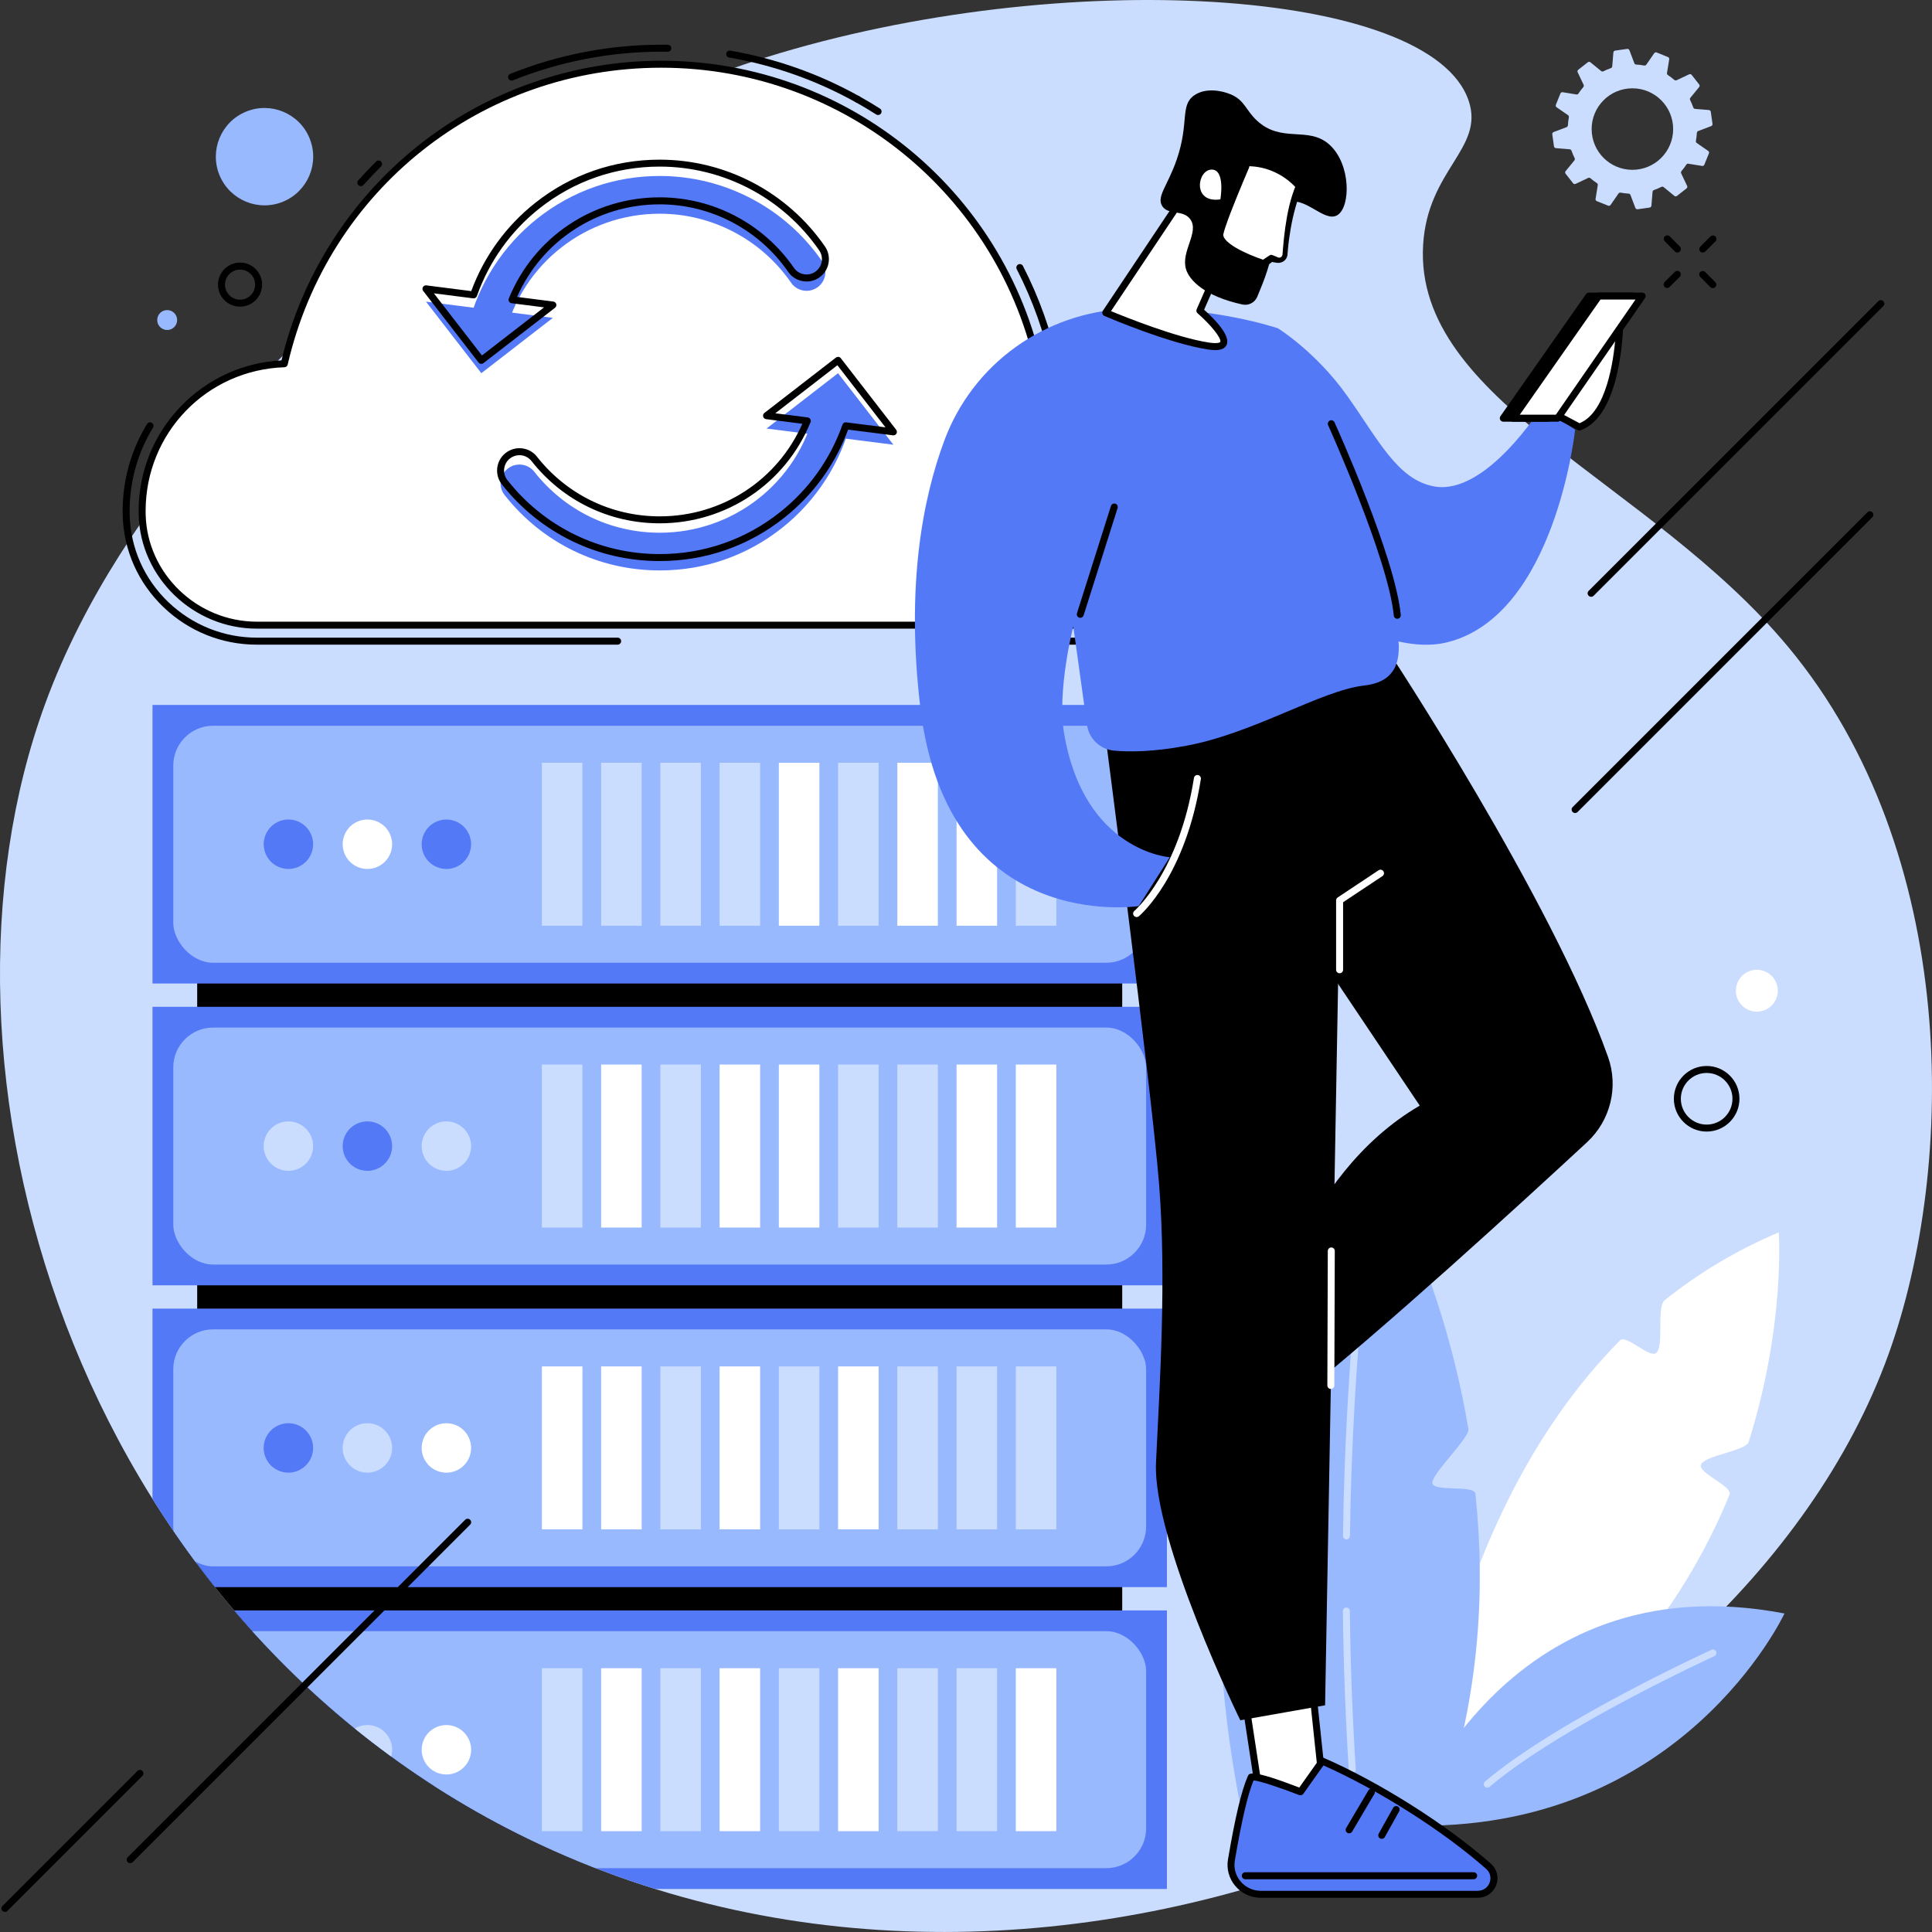
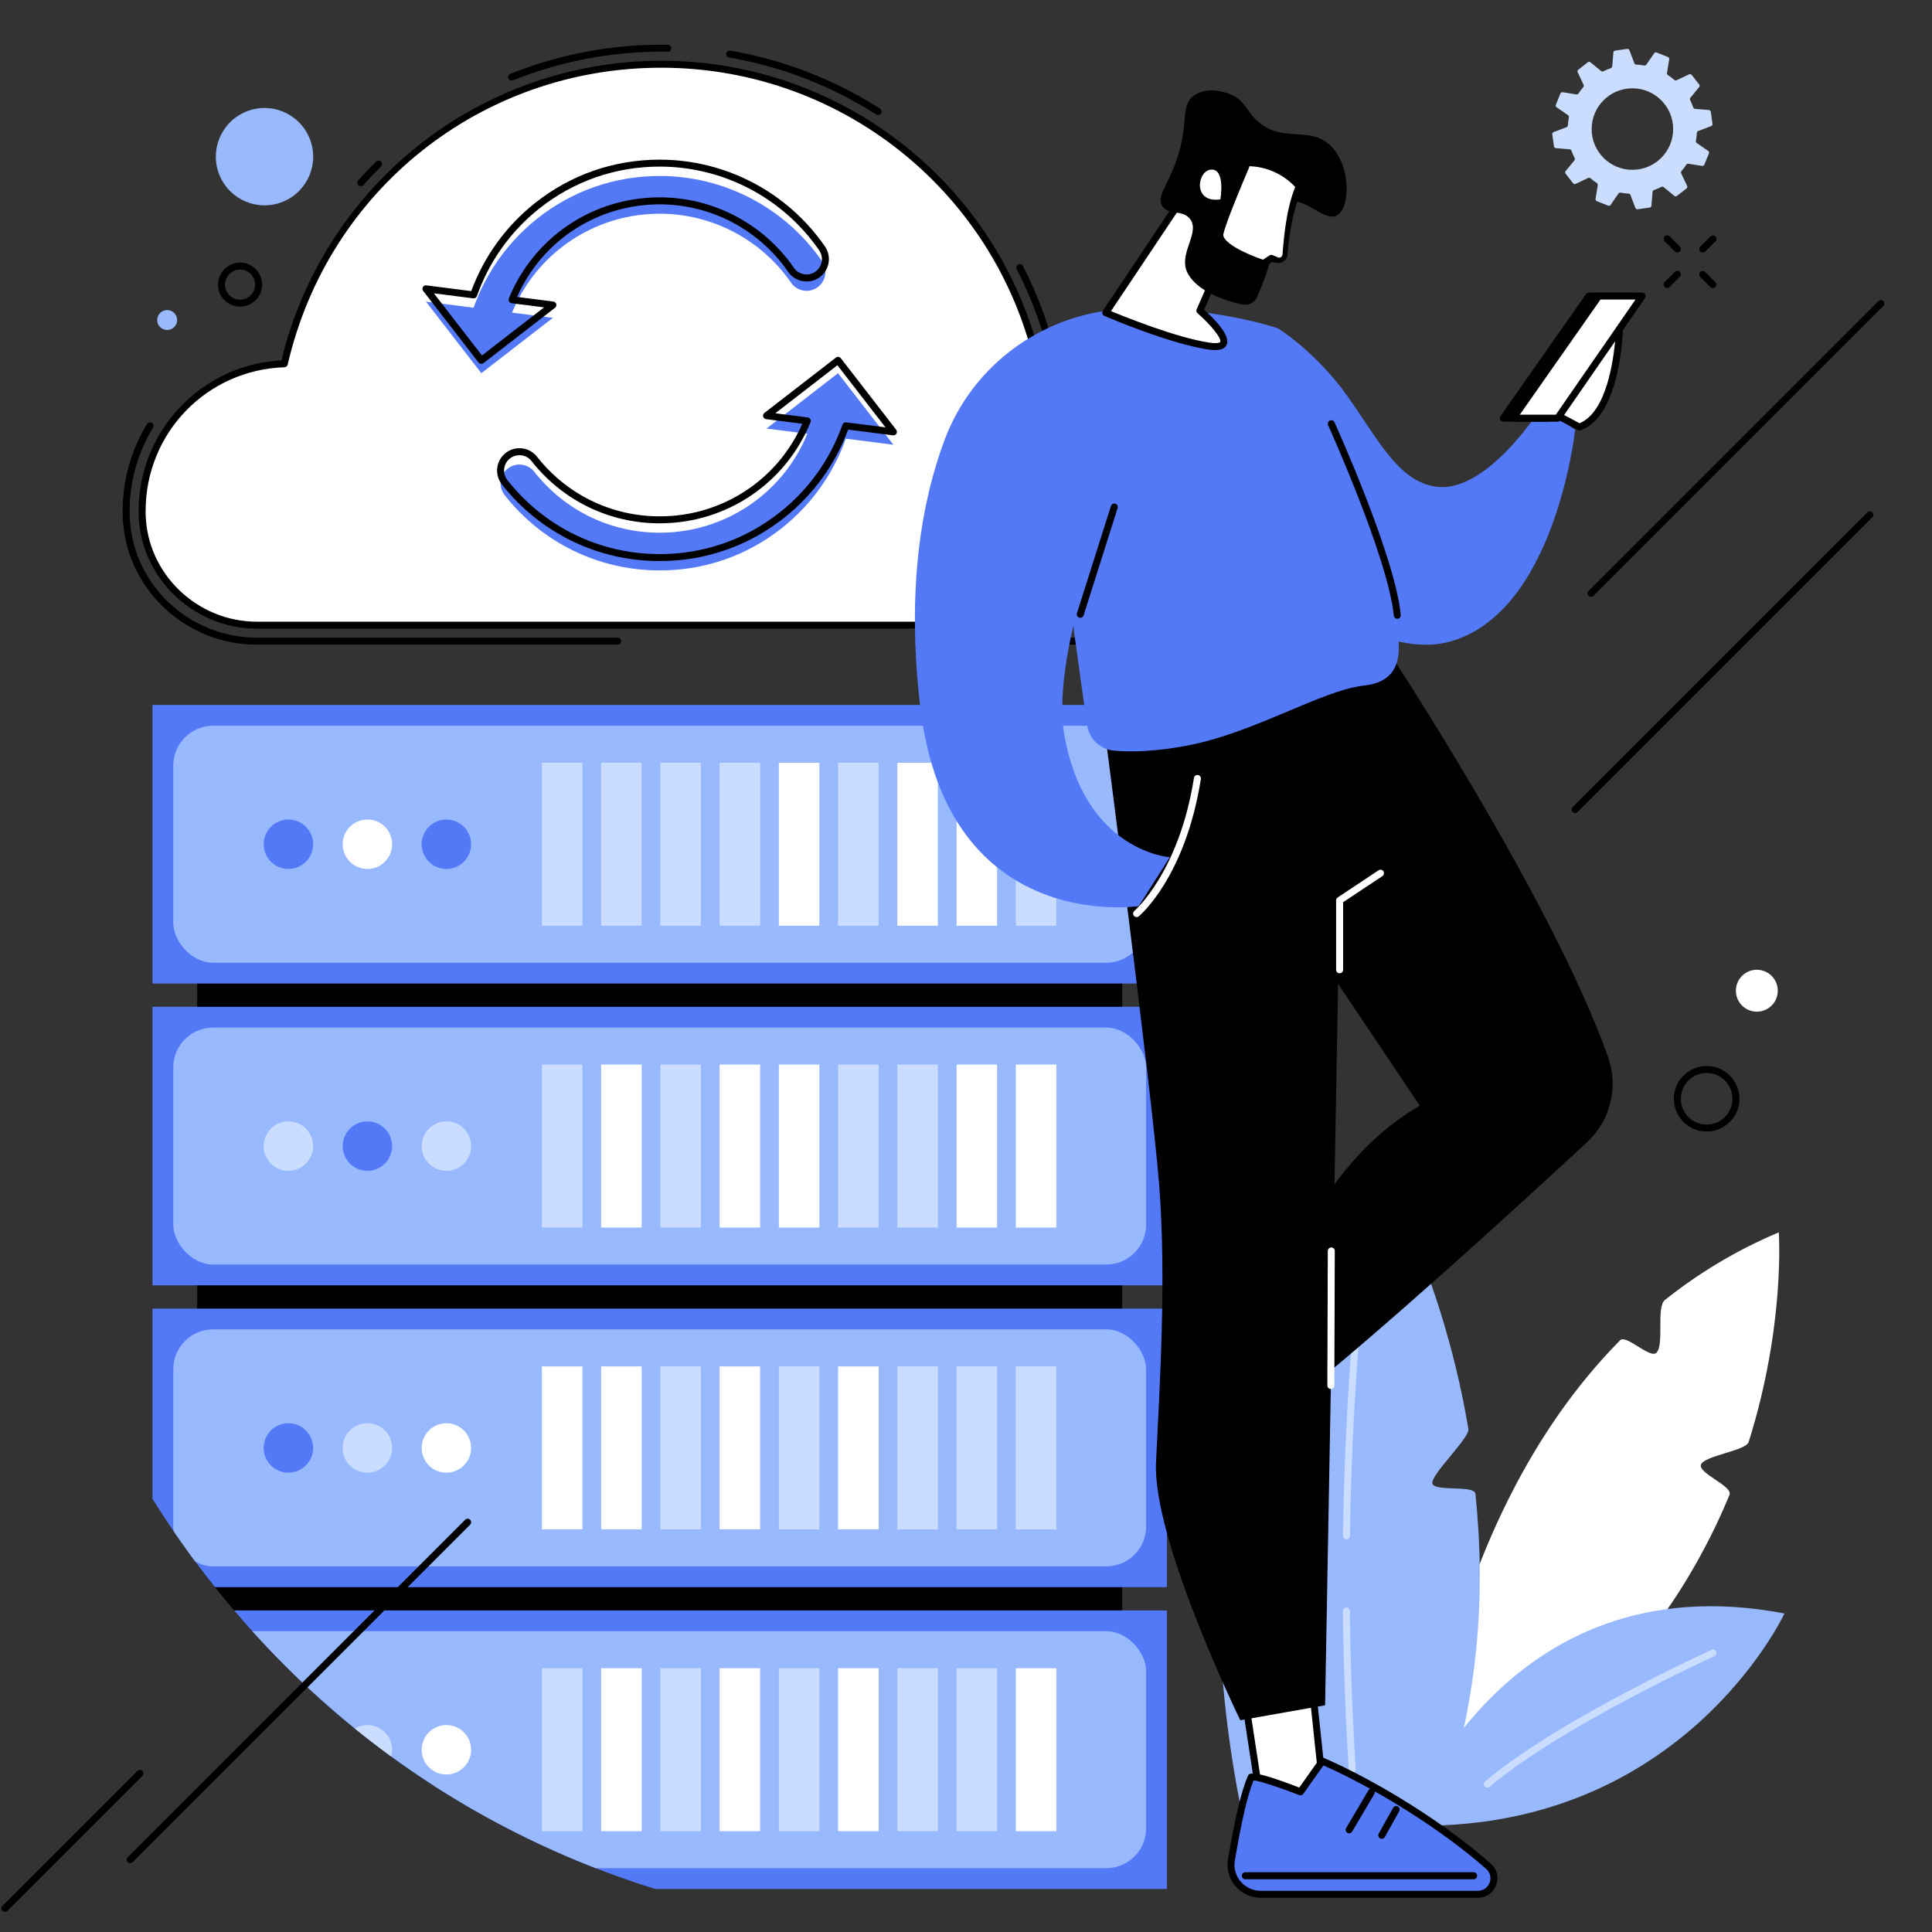
<svg xmlns="http://www.w3.org/2000/svg" id="uuid-dcd21e42-7d7e-4f2a-9062-6aba84799aea" data-name="Ebene 2" viewBox="0 0 830 830">
  <rect x="0" y="0" width="830" height="830" fill="#333333" stroke="none" />
  <defs>
    <style>      .uuid-e5f1c42b-d3d1-4381-b7e5-c81616a512be {        fill: #99b9ff;      }      .uuid-97dfbb3f-2462-460e-aa1d-0c002ff27de9 {        fill: #fff;      }      .uuid-5a1e0e1e-9739-4f7f-a6f4-a85fbba005d3 {        fill: #caddff;      }      .uuid-7e022f52-8811-42b1-973c-d7e77425132d {        fill: #5479f7;      }      .uuid-eead8be0-7ed7-4b52-add3-58f43af0c49d {        fill: none;      }      .uuid-075c54f9-0402-4d5f-b7b0-ef031d931d48 {        clip-path: url(#uuid-d1af6c30-d1b4-4f9f-a598-d142999cc26f);      }    </style>
    <clipPath id="uuid-d1af6c30-d1b4-4f9f-a598-d142999cc26f">
      <path class="uuid-eead8be0-7ed7-4b52-add3-58f43af0c49d" d="M329.13,24.62c-18.08,5.63-98.28,31.82-178.37,101.31-19.4,16.83-97.82,84.88-131.33,176.35-57.03,155.71,11.21,392.59,207.77,487.79,228.95,110.88,518.15-25.6,584.11-208.25,29.25-81.01,30.57-215.35-43.12-303.93-59.31-71.29-160.74-105.17-156.81-172.6,1.89-32.48,26.4-41.46,19.6-61.91-16.12-48.51-174.1-58.58-301.85-18.76Z" />
    </clipPath>
  </defs>
  <g id="uuid-20d4caea-0be9-4516-b929-0dab9351dd45" data-name="Illustration">
    <g id="uuid-d82977e3-fe34-47e8-8dcd-e35905ad7223" data-name="Backup server">
-       <path class="uuid-5a1e0e1e-9739-4f7f-a6f4-a85fbba005d3" d="M329.13,24.62c-18.08,5.63-98.28,31.82-178.37,101.31-19.4,16.83-97.82,84.88-131.33,176.35-57.03,155.71,11.21,392.59,207.77,487.79,228.95,110.88,518.15-25.6,584.11-208.25,29.25-81.01,30.57-215.35-43.12-303.93-59.31-71.29-160.74-105.17-156.81-172.6,1.89-32.48,26.4-41.46,19.6-61.91-16.12-48.51-174.1-58.58-301.85-18.76Z" />
+       <path class="uuid-5a1e0e1e-9739-4f7f-a6f4-a85fbba005d3" d="M329.13,24.62Z" />
      <g>
        <path class="uuid-97dfbb3f-2462-460e-aa1d-0c002ff27de9" d="M610.23,780.49s7.08-125.07,85.76-204.68c2.63-2.66,12.76,7.94,15.56,5.39,3.57-3.26-.15-19.65,3.7-22.71,14.29-11.39,30.51-21.3,48.92-29.06,0,0,2.89,39.81-12.93,90.07-1.19,3.79-19.08,5.82-20.49,9.72-1.34,3.68,13.81,9.22,12.26,12.98-20.06,48.55-58.69,102.31-132.78,138.31Z" />
        <g>
          <path class="uuid-e5f1c42b-d3d1-4381-b7e5-c81616a512be" d="M633.86,641.77c-.41-4-17.99-.71-18.52-4.59-.52-3.82,16.12-19.55,15.5-23.25-12.16-72.54-42.39-120.22-42.39-120.22-18.65,23.08-32.4,47.58-42.29,72.62-1.58,4,11.43,19.82,10.04,23.84-1.52,4.41-17.94,1.42-19.24,5.86-19.16,65.46-14.19,128.34-3.79,181.29,29.01,5.6,57.06,7.73,84.04,6.76,18.41-53.19,21.09-99.01,16.65-142.3Z" />
          <path class="uuid-5a1e0e1e-9739-4f7f-a6f4-a85fbba005d3" d="M580.94,761.65c-.79,0-1.45-.61-1.5-1.41-1.43-22.58-2.28-45.49-2.53-68.11,0-.83.66-1.51,1.48-1.52h.02c.82,0,1.49.66,1.5,1.48.25,22.56,1.1,45.43,2.53,67.95.05.83-.58,1.54-1.4,1.59-.03,0-.06,0-.1,0Z" />
          <path class="uuid-5a1e0e1e-9739-4f7f-a6f4-a85fbba005d3" d="M578.45,661.34h-.02c-.83-.01-1.49-.69-1.48-1.52.52-38.14,2.73-76.73,6.58-114.7l1.76-17.36c.08-.82.82-1.43,1.64-1.34.82.08,1.42.82,1.34,1.64l-1.76,17.36c-3.84,37.88-6.05,76.39-6.57,114.44-.01.82-.68,1.48-1.5,1.48Z" />
        </g>
        <g>
          <path class="uuid-e5f1c42b-d3d1-4381-b7e5-c81616a512be" d="M604.3,784.24s40.7-114.29,162.32-91.08c0,0-44.1,94.75-162.32,91.08Z" />
          <path class="uuid-5a1e0e1e-9739-4f7f-a6f4-a85fbba005d3" d="M638.95,767.99c-.42,0-.85-.18-1.14-.53-.54-.63-.46-1.58.17-2.11,30.83-26.22,96.63-56.28,97.29-56.58.75-.34,1.64-.01,1.99.74.34.75,0,1.64-.74,1.99-.66.3-66.08,30.19-96.59,56.14-.28.24-.63.36-.97.36Z" />
        </g>
      </g>
      <g>
        <g>
          <path d="M265.33,276.95H110.35c-15.02,0-29.27-5.72-40.11-16.11-10.92-10.46-17.15-24.48-17.53-39.48-.02-.62-.02-1.24-.02-1.86,0-13.25,3.63-26.17,10.49-37.36.43-.71,1.36-.93,2.06-.5.71.43.93,1.36.5,2.06-6.57,10.73-10.05,23.11-10.05,35.8,0,.59,0,1.19.02,1.78.36,14.2,6.26,27.48,16.61,37.39,10.28,9.85,23.79,15.27,38.04,15.27h154.98c.83,0,1.5.67,1.5,1.5s-.67,1.5-1.5,1.5Z" />
          <path d="M155.03,79.97c-.36,0-.71-.13-1-.38-.62-.55-.67-1.5-.12-2.12,2.46-2.76,5.05-5.48,7.68-8.08.59-.58,1.54-.58,2.12.01.58.59.58,1.54-.01,2.12-2.59,2.55-5.13,5.23-7.55,7.94-.3.33-.71.5-1.12.5Z" />
          <path d="M219.77,34.62c-.6,0-1.16-.36-1.39-.94-.31-.77.07-1.64.84-1.95,20.78-8.31,42.6-12.52,64.86-12.52.95,0,1.89,0,2.84.02.83.01,1.49.7,1.48,1.52-.01.83-.71,1.49-1.52,1.48-.93-.02-1.86-.02-2.79-.02-21.87,0-43.32,4.14-63.74,12.3-.18.07-.37.11-.56.11Z" />
          <path d="M368.36,44.12c-.25,0-.5-.06-.73-.19-16.96-9.45-35.27-15.92-54.41-19.22-.82-.14-1.36-.92-1.22-1.73.14-.82.92-1.36,1.73-1.22,19.48,3.36,38.11,9.94,55.36,19.56.72.4.98,1.32.58,2.04-.27.49-.79.77-1.31.77Z" />
          <path d="M377.23,49.42c-.28,0-.56-.08-.81-.24-2.87-1.83-5.83-3.6-8.8-5.26-.72-.4-.98-1.32-.58-2.04.4-.72,1.32-.98,2.04-.58,3.02,1.68,6.04,3.48,8.96,5.35.7.45.9,1.37.46,2.07-.29.45-.77.69-1.27.69Z" />
          <path d="M481.14,170.71c-.29,0-.58-.08-.84-.26-8.23-5.58-17.36-9.28-27.15-10.99-.6-.11-1.08-.57-1.21-1.17-3.11-14.78-8.21-29.14-15.14-42.66-.38-.74-.09-1.64.65-2.02.74-.38,1.64-.09,2.02.65,6.9,13.46,12.01,27.73,15.19,42.42,9.83,1.86,19.02,5.65,27.32,11.28.69.47.86,1.4.4,2.08-.29.43-.76.66-1.24.66Z" />
          <path d="M465.71,276.95h-42.66c-.83,0-1.5-.67-1.5-1.5s.67-1.5,1.5-1.5h42.66c24.88,0,45.25-20.14,45.42-44.9v-.49c0-17.48-6.47-34.24-18.22-47.17-.68-.75-1.38-1.49-2.09-2.21-.58-.59-.58-1.54.01-2.12.59-.58,1.54-.58,2.12.01.74.75,1.48,1.52,2.18,2.3,12.25,13.48,19,30.95,19,49.19v.5c-.18,26.41-21.91,47.88-48.43,47.88Z" />
          <g>
            <path class="uuid-97dfbb3f-2462-460e-aa1d-0c002ff27de9" d="M61.06,219.51c0-34.21,27.15-62.08,61.08-63.24C139.14,82.55,205.18,27.59,284.07,27.59s149.56,58.9,163.54,136.53c32.66,3.32,58.15,30.91,58.15,64.44,0,.15,0,.3,0,.45-.15,21.93-18.12,39.56-40.05,39.56H110.35c-26.5,0-48.6-20.93-49.27-47.42-.01-.55-.02-1.09-.02-1.64Z" />
            <path d="M465.71,270.07H110.35c-27.31,0-50.08-21.93-50.77-48.88-.01-.56-.02-1.12-.02-1.68,0-16.91,6.48-32.91,18.24-45.06,11.46-11.84,26.75-18.78,43.14-19.63,8.54-35.89,29.11-68.42,58.02-91.7,29.64-23.88,66.97-37.03,105.11-37.03,80.86,0,150,57.41,164.81,136.67,33.36,3.95,58.38,32.05,58.38,65.81v.46c-.16,22.63-18.79,41.05-41.55,41.05ZM284.07,29.09c-77.17,0-143.15,52.44-160.47,127.52-.15.66-.73,1.14-1.41,1.16-33.44,1.14-59.63,28.26-59.63,61.74,0,.54,0,1.07.02,1.61.65,25.34,22.08,45.96,47.77,45.96h355.35c21.11,0,38.4-17.08,38.55-38.07v-.44c0-32.6-24.42-59.66-56.8-62.95-.67-.07-1.21-.57-1.33-1.23-14.12-78.4-82.27-135.3-162.06-135.3Z" />
          </g>
        </g>
        <g>
          <g>
            <g>
              <path class="uuid-7e022f52-8811-42b1-973c-d7e77425132d" d="M283.41,245.06c-26.15,0-50.43-11.8-66.62-32.37-2.77-3.52-2.16-8.61,1.36-11.38,3.52-2.77,8.61-2.16,11.38,1.36,13.1,16.64,32.74,26.19,53.88,26.19,31.62,0,58.98-21.41,66.54-52.07,1.07-4.35,5.46-7,9.81-5.93,4.35,1.07,7,5.46,5.93,9.81-4.45,18.07-14.97,34.43-29.63,46.06-15.11,11.99-33.31,18.33-52.64,18.33Z" />
              <polygon class="uuid-7e022f52-8811-42b1-973c-d7e77425132d" points="383.81 191.06 360.03 160.33 329.3 184.11 383.81 191.06" />
            </g>
            <g>
              <path class="uuid-7e022f52-8811-42b1-973c-d7e77425132d" d="M209.01,150.04c-.64,0-1.29-.08-1.94-.24-4.35-1.07-7-5.46-5.93-9.81,4.45-18.07,14.97-34.43,29.63-46.06,15.11-11.99,33.31-18.33,52.64-18.33,27.84,0,53.92,13.69,69.76,36.63,2.54,3.68,1.62,8.73-2.06,11.27-3.68,2.54-8.73,1.62-11.27-2.06-12.82-18.56-33.91-29.63-56.43-29.63-31.62,0-58.98,21.41-66.54,52.07-.91,3.69-4.22,6.17-7.86,6.17Z" />
              <polygon class="uuid-7e022f52-8811-42b1-973c-d7e77425132d" points="183 129.59 206.78 160.33 237.51 136.55 183 129.59" />
            </g>
          </g>
          <g>
            <path d="M283.41,241.04c-26.61,0-51.33-12.01-67.8-32.94-1.59-2.02-2.29-4.53-1.99-7.08.3-2.55,1.58-4.82,3.6-6.41,2.02-1.59,4.53-2.29,7.08-1.99,2.55.3,4.82,1.58,6.41,3.6,12.81,16.28,32.02,25.61,52.71,25.61,26.73,0,50.57-15.54,61.27-39.77l-15.57-1.99c-.6-.08-1.1-.51-1.26-1.09-.16-.59.05-1.21.53-1.58l30.73-23.78c.65-.51,1.6-.39,2.1.27l23.78,30.73c.37.48.42,1.14.12,1.66-.3.53-.89.82-1.49.74l-19.27-2.46c-5.49,14.89-14.93,27.94-27.37,37.81-15.38,12.21-33.9,18.66-53.58,18.66ZM223.14,195.55c-1.47,0-2.9.49-4.07,1.41-1.39,1.09-2.26,2.66-2.47,4.41-.21,1.75.28,3.48,1.37,4.87,15.9,20.21,39.76,31.8,65.44,31.8,18.99,0,36.87-6.23,51.71-18.01,12.31-9.77,21.58-22.77,26.81-37.6.24-.67.9-1.08,1.6-.99l16.87,2.15-20.65-26.68-26.68,20.64,13.94,1.78c.46.06.87.33,1.11.73.23.4.27.89.09,1.32-10.77,26.39-36.21,43.44-64.82,43.44-21.61,0-41.68-9.75-55.06-26.76-1.09-1.39-2.66-2.26-4.41-2.47-.27-.03-.53-.05-.79-.05Z" />
            <path d="M206.78,156.31c-.45,0-.89-.2-1.19-.58l-23.78-30.73c-.37-.48-.42-1.14-.12-1.66.3-.53.89-.82,1.49-.74l19.27,2.46c5.49-14.89,14.93-27.94,27.37-37.81,15.38-12.21,33.9-18.66,53.58-18.66,28.34,0,54.88,13.94,71,37.28,3.01,4.36,1.91,10.35-2.44,13.36-2.11,1.46-4.66,2.01-7.19,1.54-2.52-.46-4.72-1.88-6.17-3.99-12.54-18.15-33.17-28.99-55.19-28.99-26.73,0-50.57,15.54-61.27,39.77l15.57,1.99c.6.08,1.1.51,1.26,1.09.16.59-.05,1.21-.53,1.58l-30.73,23.78c-.27.21-.6.31-.92.31ZM186.4,126.02l20.65,26.68,26.68-20.65-13.94-1.78c-.46-.06-.87-.33-1.11-.73-.23-.4-.27-.89-.09-1.32,10.76-26.39,36.21-43.44,64.82-43.44,23.01,0,44.57,11.32,57.66,30.28,1,1.45,2.51,2.43,4.24,2.74,1.74.32,3.49-.06,4.94-1.06,3-2.07,3.75-6.19,1.68-9.19-15.56-22.53-41.18-35.98-68.53-35.98-18.99,0-36.87,6.23-51.71,18.01-12.31,9.77-21.58,22.77-26.81,37.6-.23.67-.9,1.08-1.6.99l-16.88-2.15Z" />
          </g>
        </g>
      </g>
      <g class="uuid-075c54f9-0402-4d5f-b7b0-ef031d931d48">
        <g>
          <rect x="84.71" y="362.69" width="397.4" height="404.35" />
          <g>
            <rect class="uuid-7e022f52-8811-42b1-973c-d7e77425132d" x="65.51" y="302.86" width="435.8" height="119.67" />
            <rect class="uuid-e5f1c42b-d3d1-4381-b7e5-c81616a512be" x="74.44" y="311.79" width="417.94" height="101.81" rx="17.12" ry="17.12" />
            <g>
              <circle class="uuid-7e022f52-8811-42b1-973c-d7e77425132d" cx="123.9" cy="362.69" r="10.62" transform="translate(-129.36 75.02) rotate(-22.5)" />
              <circle class="uuid-97dfbb3f-2462-460e-aa1d-0c002ff27de9" cx="157.84" cy="362.69" r="10.62" transform="translate(-126.78 88.01) rotate(-22.5)" />
              <circle class="uuid-7e022f52-8811-42b1-973c-d7e77425132d" cx="191.77" cy="362.69" r="10.62" transform="translate(-124.2 101) rotate(-22.5)" />
            </g>
            <g>
              <rect class="uuid-5a1e0e1e-9739-4f7f-a6f4-a85fbba005d3" x="232.8" y="327.69" width="17.41" height="70.01" />
              <rect class="uuid-5a1e0e1e-9739-4f7f-a6f4-a85fbba005d3" x="258.25" y="327.69" width="17.41" height="70.01" />
              <rect class="uuid-5a1e0e1e-9739-4f7f-a6f4-a85fbba005d3" x="283.7" y="327.69" width="17.41" height="70.01" />
              <rect class="uuid-5a1e0e1e-9739-4f7f-a6f4-a85fbba005d3" x="309.15" y="327.69" width="17.41" height="70.01" />
              <rect class="uuid-97dfbb3f-2462-460e-aa1d-0c002ff27de9" x="334.6" y="327.69" width="17.41" height="70.01" />
              <rect class="uuid-5a1e0e1e-9739-4f7f-a6f4-a85fbba005d3" x="360.05" y="327.69" width="17.41" height="70.01" />
              <rect class="uuid-97dfbb3f-2462-460e-aa1d-0c002ff27de9" x="385.5" y="327.69" width="17.41" height="70.01" />
              <rect class="uuid-97dfbb3f-2462-460e-aa1d-0c002ff27de9" x="410.95" y="327.69" width="17.41" height="70.01" />
              <rect class="uuid-5a1e0e1e-9739-4f7f-a6f4-a85fbba005d3" x="436.4" y="327.69" width="17.41" height="70.01" />
            </g>
          </g>
          <g>
            <rect class="uuid-7e022f52-8811-42b1-973c-d7e77425132d" x="65.51" y="432.52" width="435.8" height="119.67" />
            <rect class="uuid-e5f1c42b-d3d1-4381-b7e5-c81616a512be" x="74.44" y="441.45" width="417.94" height="101.81" rx="17.12" ry="17.12" />
            <g>
              <circle class="uuid-5a1e0e1e-9739-4f7f-a6f4-a85fbba005d3" cx="123.9" cy="492.35" r="10.62" transform="translate(-381.94 535.79) rotate(-80.78)" />
              <circle class="uuid-7e022f52-8811-42b1-973c-d7e77425132d" cx="157.84" cy="492.35" r="10.62" transform="translate(-353.44 569.29) rotate(-80.78)" />
              <circle class="uuid-5a1e0e1e-9739-4f7f-a6f4-a85fbba005d3" cx="191.77" cy="492.35" r="10.62" transform="translate(-324.94 602.78) rotate(-80.78)" />
            </g>
            <g>
              <rect class="uuid-5a1e0e1e-9739-4f7f-a6f4-a85fbba005d3" x="232.8" y="457.35" width="17.41" height="70.01" />
              <rect class="uuid-97dfbb3f-2462-460e-aa1d-0c002ff27de9" x="258.25" y="457.35" width="17.41" height="70.01" />
              <rect class="uuid-5a1e0e1e-9739-4f7f-a6f4-a85fbba005d3" x="283.7" y="457.35" width="17.41" height="70.01" />
              <rect class="uuid-97dfbb3f-2462-460e-aa1d-0c002ff27de9" x="309.15" y="457.35" width="17.41" height="70.01" />
              <rect class="uuid-97dfbb3f-2462-460e-aa1d-0c002ff27de9" x="334.6" y="457.35" width="17.41" height="70.01" />
              <rect class="uuid-5a1e0e1e-9739-4f7f-a6f4-a85fbba005d3" x="360.05" y="457.35" width="17.41" height="70.01" />
              <rect class="uuid-5a1e0e1e-9739-4f7f-a6f4-a85fbba005d3" x="385.5" y="457.35" width="17.41" height="70.01" />
              <rect class="uuid-97dfbb3f-2462-460e-aa1d-0c002ff27de9" x="410.95" y="457.35" width="17.41" height="70.01" />
              <rect class="uuid-97dfbb3f-2462-460e-aa1d-0c002ff27de9" x="436.4" y="457.35" width="17.41" height="70.01" />
            </g>
          </g>
          <g>
            <rect class="uuid-7e022f52-8811-42b1-973c-d7e77425132d" x="65.51" y="562.18" width="435.8" height="119.67" />
            <rect class="uuid-e5f1c42b-d3d1-4381-b7e5-c81616a512be" x="74.44" y="571.11" width="417.94" height="101.81" rx="17.12" ry="17.12" />
            <g>
              <circle class="uuid-7e022f52-8811-42b1-973c-d7e77425132d" cx="123.9" cy="622.01" r="10.62" transform="translate(-509.93 644.68) rotate(-80.78)" />
              <circle class="uuid-5a1e0e1e-9739-4f7f-a6f4-a85fbba005d3" cx="157.84" cy="622.01" r="10.62" transform="translate(-481.43 678.18) rotate(-80.78)" />
              <circle class="uuid-97dfbb3f-2462-460e-aa1d-0c002ff27de9" cx="191.77" cy="622.01" r="10.62" transform="translate(-452.93 711.68) rotate(-80.78)" />
            </g>
            <g>
              <rect class="uuid-97dfbb3f-2462-460e-aa1d-0c002ff27de9" x="232.8" y="587.01" width="17.41" height="70.01" />
              <rect class="uuid-97dfbb3f-2462-460e-aa1d-0c002ff27de9" x="258.25" y="587.01" width="17.41" height="70.01" />
              <rect class="uuid-5a1e0e1e-9739-4f7f-a6f4-a85fbba005d3" x="283.7" y="587.01" width="17.41" height="70.01" />
              <rect class="uuid-97dfbb3f-2462-460e-aa1d-0c002ff27de9" x="309.15" y="587.01" width="17.41" height="70.01" />
              <rect class="uuid-5a1e0e1e-9739-4f7f-a6f4-a85fbba005d3" x="334.6" y="587.01" width="17.41" height="70.01" />
              <rect class="uuid-97dfbb3f-2462-460e-aa1d-0c002ff27de9" x="360.05" y="587.01" width="17.41" height="70.01" />
              <rect class="uuid-5a1e0e1e-9739-4f7f-a6f4-a85fbba005d3" x="385.5" y="587.01" width="17.41" height="70.01" />
              <rect class="uuid-5a1e0e1e-9739-4f7f-a6f4-a85fbba005d3" x="410.95" y="587.01" width="17.41" height="70.01" />
              <rect class="uuid-5a1e0e1e-9739-4f7f-a6f4-a85fbba005d3" x="436.4" y="587.01" width="17.41" height="70.01" />
            </g>
          </g>
          <g>
            <rect class="uuid-7e022f52-8811-42b1-973c-d7e77425132d" x="65.51" y="691.84" width="435.8" height="119.67" />
            <rect class="uuid-e5f1c42b-d3d1-4381-b7e5-c81616a512be" x="74.44" y="700.77" width="417.94" height="101.81" rx="17.12" ry="17.12" />
            <g>
-               <circle class="uuid-97dfbb3f-2462-460e-aa1d-0c002ff27de9" cx="123.9" cy="751.68" r="10.62" transform="translate(-637.91 753.57) rotate(-80.78)" />
              <circle class="uuid-5a1e0e1e-9739-4f7f-a6f4-a85fbba005d3" cx="157.84" cy="751.68" r="10.62" transform="translate(-609.41 787.07) rotate(-80.78)" />
              <circle class="uuid-97dfbb3f-2462-460e-aa1d-0c002ff27de9" cx="191.77" cy="751.68" r="10.62" transform="translate(-580.92 820.57) rotate(-80.78)" />
            </g>
            <g>
              <rect class="uuid-5a1e0e1e-9739-4f7f-a6f4-a85fbba005d3" x="232.8" y="716.67" width="17.41" height="70.01" />
              <rect class="uuid-97dfbb3f-2462-460e-aa1d-0c002ff27de9" x="258.25" y="716.67" width="17.41" height="70.01" />
              <rect class="uuid-5a1e0e1e-9739-4f7f-a6f4-a85fbba005d3" x="283.7" y="716.67" width="17.41" height="70.01" />
              <rect class="uuid-97dfbb3f-2462-460e-aa1d-0c002ff27de9" x="309.15" y="716.67" width="17.41" height="70.01" />
              <rect class="uuid-5a1e0e1e-9739-4f7f-a6f4-a85fbba005d3" x="334.6" y="716.67" width="17.41" height="70.01" />
              <rect class="uuid-97dfbb3f-2462-460e-aa1d-0c002ff27de9" x="360.05" y="716.67" width="17.41" height="70.01" />
              <rect class="uuid-5a1e0e1e-9739-4f7f-a6f4-a85fbba005d3" x="385.5" y="716.67" width="17.41" height="70.01" />
              <rect class="uuid-5a1e0e1e-9739-4f7f-a6f4-a85fbba005d3" x="410.95" y="716.67" width="17.41" height="70.01" />
              <rect class="uuid-97dfbb3f-2462-460e-aa1d-0c002ff27de9" x="436.4" y="716.67" width="17.41" height="70.01" />
            </g>
          </g>
        </g>
      </g>
      <g>
        <g>
          <g>
            <g>
              <polygon class="uuid-97dfbb3f-2462-460e-aa1d-0c002ff27de9" points="533.49 721.02 543.95 789.6 569.27 776.72 562.04 708.3 533.49 721.02" />
              <path d="M543.96,791.1c-.24,0-.47-.06-.69-.17-.43-.22-.72-.63-.8-1.11l-10.46-68.58c-.1-.67.25-1.32.87-1.6l28.54-12.72c.44-.2.94-.17,1.36.07.42.24.69.66.74,1.14l7.23,68.42c.07.62-.26,1.21-.81,1.49l-25.32,12.87c-.21.11-.45.16-.68.16ZM535.15,721.93l9.98,65.39,22.54-11.47-6.91-65.34-25.61,11.41Z" />
            </g>
            <g>
              <path class="uuid-7e022f52-8811-42b1-973c-d7e77425132d" d="M537.43,763.65c-2.89,6.61-5.63,19.11-8.41,35.41-1.32,7.72,4.75,14.75,12.68,14.75h93.12c6.42,0,9.44-7.81,4.66-12.04-18.53-16.38-46.91-34.53-71.42-45.21l-9.35,13.2s-20.48-7.97-21.28-6.12Z" />
              <path d="M634.82,815.31h-93.12c-4.27,0-8.29-1.86-11.03-5.11-2.68-3.18-3.82-7.33-3.12-11.4,3.1-18.21,5.81-29.57,8.52-35.76.57-1.31,1.36-3.1,22.11,4.9l8.67-12.25c.41-.58,1.17-.79,1.82-.51,24.05,10.48,52.91,28.74,71.81,45.46,2.67,2.36,3.55,5.89,2.29,9.21-1.25,3.31-4.37,5.45-7.95,5.45ZM538.54,764.87c-2.52,6.09-5.09,17.08-8.05,34.44-.55,3.2.35,6.46,2.46,8.96,2.17,2.57,5.35,4.04,8.74,4.04h93.12c2.81,0,4.5-1.82,5.14-3.51.63-1.66.57-4.09-1.48-5.9-18.4-16.27-46.34-34.03-69.91-44.46l-8.64,12.2c-.4.56-1.13.78-1.77.53-7.82-3.04-17.11-6.15-19.63-6.3ZM537.43,763.65h0,0Z" />
            </g>
            <path d="M633.09,807.33h-98.1c-.83,0-1.5-.67-1.5-1.5s.67-1.5,1.5-1.5h98.1c.83,0,1.5.67,1.5,1.5s-.67,1.5-1.5,1.5Z" />
            <path d="M579.6,787.61c-.26,0-.52-.07-.76-.21-.71-.42-.95-1.34-.53-2.05l9.56-16.2c.42-.71,1.34-.95,2.05-.53.71.42.95,1.34.53,2.05l-9.56,16.2c-.28.47-.78.74-1.29.74Z" />
            <path d="M593.61,789.98c-.25,0-.5-.06-.73-.19-.72-.4-.98-1.32-.58-2.04l6.19-11.09c.4-.72,1.32-.98,2.04-.58.72.4.98,1.32.58,2.04l-6.19,11.09c-.27.49-.79.77-1.31.77Z" />
          </g>
          <path d="M596.2,279.36s70.54,106.86,94.63,174.73c4.58,12.9,1.04,27.28-9,36.59-28.01,25.95-87.92,80.82-126.38,111.44l-11.49-29.17s13.88-67.54,65.97-97.97l-64.63-96.36-14.23-75,65.14-24.25Z" />
          <path d="M473.87,308.28s20.89,159.72,24.09,200.52c3.2,40.79.25,86.18-1.33,119.49-1.58,33.31,36.21,110.75,36.21,110.75l36.43-6.44,6.76-375.18,9.8-69.45-111.96,20.32Z" />
          <path class="uuid-97dfbb3f-2462-460e-aa1d-0c002ff27de9" d="M571.74,596.71h0c-.83,0-1.5-.68-1.5-1.5l.19-57.79c0-.83.67-1.5,1.5-1.5h0c.83,0,1.5.68,1.5,1.5l-.19,57.79c0,.83-.67,1.5-1.5,1.5Z" />
          <path class="uuid-97dfbb3f-2462-460e-aa1d-0c002ff27de9" d="M575.5,418.12c-.83,0-1.5-.67-1.5-1.5v-29.81c0-.5.25-.97.67-1.25l17.57-11.68c.69-.46,1.62-.27,2.08.42.46.69.27,1.62-.42,2.08l-16.9,11.23v29.01c0,.83-.67,1.5-1.5,1.5Z" />
          <path class="uuid-97dfbb3f-2462-460e-aa1d-0c002ff27de9" d="M488.3,393.97c-.43,0-.85-.18-1.15-.53-.53-.63-.45-1.58.18-2.11.23-.19,19.22-16.7,25.6-57.12.13-.82.89-1.38,1.72-1.25.82.13,1.38.9,1.25,1.72-6.58,41.66-25.82,58.27-26.63,58.95-.28.24-.62.35-.96.35Z" />
        </g>
        <g>
          <path class="uuid-7e022f52-8811-42b1-973c-d7e77425132d" d="M548.96,141.01s16.35,10.06,29.85,29.11c13.5,19.05,21.64,36.03,37.37,38.86,22.26,4,46.11-34.11,46.11-34.11l14.39,9.75s-8.46,79.72-54.89,91.3c-34.11,8.51-84.21-36.63-84.21-36.63l11.38-98.28Z" />
          <g>
            <path class="uuid-97dfbb3f-2462-460e-aa1d-0c002ff27de9" d="M662.29,174.87s6.65-5.63,11.93-8.49c5.28-2.87,21.62-27.26,21.62-27.26,0,0-.49,38.47-17.36,44.35l-16.19-8.6Z" />
            <path d="M678.48,184.96c-.24,0-.48-.06-.7-.18l-16.19-8.6c-.44-.23-.74-.67-.79-1.16-.05-.49.14-.98.52-1.31.28-.23,6.83-5.76,12.18-8.67,3.63-1.97,14.61-17.1,21.09-26.78.37-.55,1.06-.79,1.69-.6.63.2,1.06.79,1.05,1.45-.02,1.61-.7,39.59-18.37,45.75-.16.06-.33.08-.49.08ZM664.99,174.6l13.6,7.22c11.58-4.75,14.66-27.08,15.47-37.44-5.1,7.36-14.94,21.03-19.12,23.31-3.48,1.89-7.65,5.08-9.94,6.91Z" />
          </g>
          <g>
            <g>
              <polygon points="645.84 179.66 664.99 179.66 701.29 127.18 682.6 127.18 645.84 179.66" />
              <path d="M664.99,181.16h-19.16c-.56,0-1.07-.31-1.33-.81-.26-.5-.22-1.1.1-1.55l36.77-52.47c.28-.4.74-.64,1.23-.64h18.68c.56,0,1.07.31,1.33.8.26.49.22,1.09-.09,1.55l-36.29,52.47c-.28.4-.74.65-1.23.65ZM648.72,178.16h15.49l34.22-49.47h-15.04l-34.66,49.47Z" />
            </g>
            <g>
              <polygon class="uuid-97dfbb3f-2462-460e-aa1d-0c002ff27de9" points="650.02 179.66 669.18 179.66 705.48 127.18 686.79 127.18 650.02 179.66" />
              <path d="M669.18,181.16h-19.16c-.56,0-1.07-.31-1.33-.81-.26-.5-.22-1.1.1-1.55l36.77-52.47c.28-.4.74-.64,1.23-.64h18.68c.56,0,1.07.31,1.33.8.26.49.22,1.09-.09,1.55l-36.29,52.47c-.28.4-.74.65-1.23.65ZM652.91,178.16h15.49l34.22-49.47h-15.04l-34.67,49.47Z" />
            </g>
          </g>
          <path class="uuid-7e022f52-8811-42b1-973c-d7e77425132d" d="M466.98,311.4c.82,5.93,5.61,10.51,11.57,11.07,6.72.62,16.91.55,31.09-2.08,29.13-5.42,57.88-23.78,76.42-25.88,18.54-2.1,16.13-17.76,11.85-34.89-4.27-17.12-48.95-118.61-48.95-118.61,0,0-29.22-9.88-64.95-8.34-35.12,1.51-65.99,23.52-78.27,56.46-9.55,25.6-16.49,63-10.39,114.56,11.64,98.33,93.86,85.56,93.86,85.56l13.34-20.98s-36.77-2.44-45.39-53.1c-3.15-18.52,3.94-46.06,3.94-46.06l5.87,42.3Z" />
          <path d="M464.1,265.41c-.15,0-.3-.02-.45-.07-.79-.25-1.23-1.09-.98-1.88l14.6-46.09c.25-.79,1.09-1.23,1.88-.98.79.25,1.23,1.09.98,1.88l-14.6,46.09c-.2.64-.79,1.05-1.43,1.05Z" />
          <path d="M600.27,265.83c-.76,0-1.42-.58-1.49-1.36-2.38-24.55-27.96-81.24-28.21-81.81-.34-.75,0-1.64.75-1.99.75-.34,1.64,0,1.99.75,1.06,2.35,26.04,57.72,28.47,82.76.08.82-.52,1.56-1.35,1.64-.05,0-.1,0-.15,0Z" />
        </g>
        <g>
          <g>
            <path class="uuid-97dfbb3f-2462-460e-aa1d-0c002ff27de9" d="M507.77,85.39l-32.72,48.95s27.38,11.77,44.14,14.31c16.76,2.54-3.7-15.19-3.7-15.19l13.24-30.12-20.96-17.94Z" />
            <path d="M522.07,150.41c-1.06,0-2.15-.13-3.12-.27-16.75-2.54-43.38-13.93-44.5-14.42-.41-.18-.72-.52-.85-.95-.13-.43-.06-.89.19-1.26l32.72-48.95c.24-.36.62-.59,1.04-.65.42-.06.85.07,1.18.35l20.96,17.94c.5.43.66,1.14.4,1.74l-12.8,29.12c4.11,3.66,11.54,11.05,9.67,15.1-.82,1.77-2.81,2.25-4.89,2.25ZM477.3,133.66c6.17,2.56,28.08,11.38,42.1,13.51,4.28.65,4.83-.26,4.83-.27.67-1.44-3.98-7.31-9.74-12.31-.5-.43-.66-1.13-.39-1.74l12.79-29.1-18.83-16.12-30.77,46.03Z" />
          </g>
          <g>
            <path d="M571.06,62.07c-9.1-8.05-20.46-.41-31.07-10.26-4.86-4.51-5.17-8.62-11.11-11.21-3.93-1.71-11-3.05-15.86.38-6.19,4.37-2.02,11.69-7.49,27.57-3.84,11.15-8.77,15.88-6.25,19.94,2.55,4.1,8.93,1.41,12.05,5.68,4.04,5.52-4,13.64-1.86,21.31,1.34,4.83,7.89,11.74,24.26,15.33,2.65.58,5.35-.81,6.4-3.32,1.35-3.21,3.02-7.27,4.3-11.29,6.09-19.15,3.43-26.66,8.36-28.98,7.56-3.56,16.07,8.59,21.71,5.23,5.86-3.5,5.9-22.11-3.45-30.37Z" />
            <g>
              <path class="uuid-97dfbb3f-2462-460e-aa1d-0c002ff27de9" d="M531.82,70.12l3.35,1.34s-9.63,22.02-11.18,28.73c-1.55,6.7,18.85,13.08,18.85,13.08l3.32-2.28,2.49.72c.77.22,1.6.09,2.26-.38s1.07-1.19,1.13-2c.42-6.15,1.81-19.62,6.12-29.31,0,0-9.3-12.16-26.35-9.9Z" />
              <path d="M533.3,70.3c.6,0,1.14-.16,1.5-.29.36-.13.6-.12.94.01.79.31,1.18,1.2.87,1.98l-.02.04v.02c-1.81,4.2-3.56,8.44-5.29,12.68-1.72,4.24-3.41,8.5-4.85,12.77-.34,1.04-.69,2.18-.9,3.1-.12.54.1,1.23.64,1.97,1.09,1.48,2.95,2.78,4.81,3.88,3.81,2.2,8.07,3.93,12.29,5.35l-1.31.2c1.12-.75,2.21-1.53,3.35-2.24l.12-.07c.35-.22.76-.25,1.12-.13.74.26,1.45.58,2.18.88l.25.11s.1.05.15.06c.1.03.22.07.33.07.23.02.47-.03.68-.14.42-.22.71-.65.8-1.11,0-.06.02-.12.02-.17l.02-.28.04-.59.09-1.18c.25-3.13.59-6.26,1.01-9.38.89-6.23,2.14-12.47,4.66-18.43l.18,1.52c-.65-.79-1.52-1.66-2.37-2.41-.87-.77-1.79-1.48-2.74-2.14-1.91-1.32-3.99-2.39-6.15-3.21-2.16-.83-4.43-1.35-6.73-1.61-1.15-.11-2.31-.2-3.47-.17-.58-.01-1.16.04-1.74.06h-.22s-.01.01-.01,0c.02-.02.07-.09.1-.21.09-.25-.04-.69-.32-.93ZM530.33,69.93c.32-.3.8-.81,1.5-1.12.34-.16.69-.25,1.01-.31.15-.03.33-.05.44-.06l.24-.02c.64-.04,1.28-.1,1.92-.1,1.28-.05,2.57.03,3.85.14,2.56.28,5.1.87,7.51,1.78,2.42.9,4.7,2.14,6.8,3.61,1.05.74,2.06,1.53,3.02,2.4.96.88,1.84,1.74,2.73,2.86.35.44.4,1.02.18,1.5h0c-1.25,2.74-2.21,5.65-3.02,8.6-.82,2.95-1.49,5.96-2.02,9-.53,3.04-.95,6.11-1.21,9.19l-.1,1.16-.05.58-.02.3c-.01.14-.03.27-.06.4-.2,1.08-.91,2.03-1.86,2.56-.47.26-1,.44-1.55.51-.27.03-.55.04-.83.02-.14-.01-.28-.03-.42-.06l-.31-.05c-.77-.13-1.55-.24-2.31-.42l1.24-.2c-1.08.81-2.2,1.54-3.3,2.31-.39.28-.88.33-1.31.2-4.48-1.46-8.8-3.16-12.97-5.51-2.06-1.23-4.13-2.52-5.83-4.72-.41-.56-.79-1.21-1.04-1.97-.25-.76-.34-1.65-.17-2.49.3-1.32.64-2.38,1.01-3.52,1.5-4.43,3.21-8.7,4.94-12.97,1.74-4.27,3.57-8.48,5.42-12.7l.84,2.05c-.78-.31-1.66-.75-2.41-1.32-.76-.57-1.34-1.17-1.86-1.63Z" />
            </g>
            <path class="uuid-97dfbb3f-2462-460e-aa1d-0c002ff27de9" d="M524.28,85.65s2.28-13-3.85-12.79c-6.13.21-8.29,14.59,3.85,12.79Z" />
          </g>
        </g>
      </g>
      <g>
        <path d="M676.68,349.28c-.38,0-.77-.15-1.06-.44-.59-.59-.59-1.54,0-2.12l126.64-126.64c.59-.59,1.54-.59,2.12,0,.59.59.59,1.54,0,2.12l-126.64,126.64c-.29.29-.68.44-1.06.44Z" />
        <path d="M683.56,256.39c-.38,0-.77-.15-1.06-.44-.59-.59-.59-1.54,0-2.12l124.45-124.45c.59-.59,1.54-.59,2.12,0,.59.59.59,1.54,0,2.12l-124.45,124.45c-.29.29-.68.44-1.06.44Z" />
        <circle class="uuid-e5f1c42b-d3d1-4381-b7e5-c81616a512be" cx="71.82" cy="137.48" r="4.28" transform="translate(-66.06 208.54) rotate(-89.68)" />
        <path d="M103.13,131.74h-.03c-2.53,0-4.9-1-6.69-2.79-1.78-1.79-2.76-4.17-2.75-6.7.01-5.21,4.26-9.44,9.47-9.44h.03c2.53,0,4.9,1,6.69,2.79,1.78,1.79,2.76,4.17,2.75,6.7-.01,5.21-4.26,9.44-9.47,9.44ZM103.13,115.82c-3.56,0-6.46,2.89-6.47,6.44,0,1.73.66,3.35,1.88,4.57,1.22,1.22,2.84,1.9,4.57,1.91h.02c3.56,0,6.46-2.89,6.47-6.44,0-1.73-.66-3.35-1.88-4.57-1.22-1.22-2.84-1.9-4.57-1.91h-.02Z" />
        <g>
          <path d="M720.61,108.48c-.38,0-.77-.15-1.06-.44l-4.35-4.37c-.58-.59-.58-1.54,0-2.12.59-.58,1.54-.58,2.12,0l4.35,4.37c.58.59.58,1.54,0,2.12-.29.29-.68.44-1.06.44Z" />
          <path d="M735.84,123.78c-.38,0-.77-.15-1.06-.44l-4.35-4.37c-.58-.59-.58-1.54,0-2.12.59-.58,1.54-.58,2.12,0l4.35,4.37c.58.59.58,1.54,0,2.12-.29.29-.68.44-1.06.44Z" />
          <path d="M716.2,123.72c-.39,0-.77-.15-1.06-.44-.58-.59-.58-1.54,0-2.12l4.38-4.35c.59-.58,1.54-.58,2.12,0,.58.59.58,1.54,0,2.12l-4.38,4.35c-.29.29-.68.44-1.06.44Z" />
          <path d="M731.51,108.51c-.39,0-.77-.15-1.06-.44-.58-.59-.58-1.54,0-2.12l4.38-4.35c.59-.59,1.54-.58,2.12,0,.58.59.58,1.54,0,2.12l-4.38,4.35c-.29.29-.68.44-1.06.44Z" />
        </g>
        <circle class="uuid-e5f1c42b-d3d1-4381-b7e5-c81616a512be" cx="113.64" cy="67.31" r="20.91" transform="translate(-17.11 48.61) rotate(-22.5)" />
        <path d="M55.93,800.43c-.38,0-.77-.15-1.06-.44-.59-.59-.59-1.54,0-2.12l144.97-144.97c.59-.59,1.54-.59,2.12,0,.59.59.59,1.54,0,2.12l-144.97,144.97c-.29.29-.68.44-1.06.44Z" />
        <path d="M2.12,821.36c-.38,0-.77-.15-1.06-.44-.59-.59-.59-1.54,0-2.12l57.99-57.99c.59-.59,1.54-.59,2.12,0,.59.59.59,1.54,0,2.12l-57.99,57.99c-.29.29-.68.44-1.06.44Z" />
        <path d="M733.19,486.13c-7.77,0-14.09-6.32-14.09-14.09s6.32-14.09,14.09-14.09,14.09,6.32,14.09,14.09-6.32,14.09-14.09,14.09ZM733.19,460.95c-6.11,0-11.09,4.97-11.09,11.09s4.97,11.09,11.09,11.09,11.09-4.97,11.09-11.09-4.97-11.09-11.09-11.09Z" />
        <circle class="uuid-97dfbb3f-2462-460e-aa1d-0c002ff27de9" cx="754.78" cy="425.65" r="9" transform="translate(167.1 1062.44) rotate(-76.72)" />
      </g>
      <path class="uuid-5a1e0e1e-9739-4f7f-a6f4-a85fbba005d3" d="M734.97,48.03c-.06-.41-.39-.72-.8-.76l-5.96-.49c-.35-.03-.64-.26-.76-.59-.39-1.11-.84-2.18-1.36-3.22-.16-.31-.12-.68.1-.95l3.78-4.63c.26-.32.27-.78.01-1.1l-3.23-4.12c-.25-.33-.7-.43-1.07-.25l-5.41,2.56c-.31.15-.68.09-.95-.13-.88-.76-1.81-1.46-2.78-2.1-.29-.19-.44-.53-.39-.87l.96-5.91c.07-.41-.16-.81-.54-.96l-4.85-1.96c-.38-.15-.82-.02-1.06.32l-3.4,4.92c-.2.29-.54.42-.89.36-1.14-.21-2.29-.35-3.46-.42-.35-.02-.65-.24-.78-.56l-2.12-5.6c-.15-.39-.54-.62-.95-.56l-5.18.73c-.41.06-.72.39-.76.8l-.49,5.97c-.03.35-.26.64-.59.76-1.11.39-2.18.84-3.21,1.36-.31.16-.68.12-.95-.1l-4.63-3.78c-.32-.26-.78-.27-1.1-.01l-4.12,3.23c-.32.25-.43.7-.25,1.07l2.56,5.41c.15.31.09.68-.13.95-.76.88-1.46,1.82-2.1,2.79-.19.29-.53.45-.87.39l-5.91-.96c-.41-.07-.81.16-.96.54l-1.96,4.86c-.15.38-.02.82.32,1.06l4.91,3.4c.29.2.42.54.36.89-.21,1.14-.35,2.29-.42,3.47-.02.35-.24.65-.56.78l-5.59,2.12c-.39.15-.62.54-.56.95l.73,5.19c.06.41.39.72.8.76l5.96.49c.35.03.64.26.76.59.39,1.11.84,2.18,1.36,3.22.16.31.12.68-.1.95l-3.78,4.63c-.26.32-.27.78-.01,1.1l3.23,4.12c.25.33.7.43,1.07.25l5.41-2.56c.32-.15.68-.09.95.13.88.76,1.81,1.46,2.78,2.1.29.19.45.53.39.87l-.96,5.91c-.07.41.16.81.54.96l4.86,1.96c.38.15.82.02,1.06-.32l3.4-4.92c.2-.29.54-.42.89-.36,1.13.21,2.29.35,3.46.42.35.02.65.24.78.56l2.12,5.6c.15.39.54.62.95.56l5.18-.73c.41-.06.72-.39.76-.8l.49-5.97c.03-.35.26-.64.59-.76,1.11-.39,2.18-.84,3.21-1.36.31-.16.68-.12.95.1l4.63,3.78c.32.26.78.27,1.1.01l4.12-3.23c.33-.25.43-.7.25-1.07l-2.56-5.41c-.15-.31-.09-.68.13-.95.76-.88,1.46-1.82,2.09-2.79.19-.29.53-.45.87-.39l5.91.96c.41.07.81-.16.96-.54l1.96-4.86c.15-.38.02-.82-.32-1.06l-4.91-3.4c-.29-.2-.42-.54-.36-.89.21-1.14.35-2.29.42-3.47.02-.35.24-.65.56-.78l5.59-2.12c.39-.15.62-.54.56-.95l-.73-5.19ZM701.29,72.96c-9.67,0-17.51-7.84-17.51-17.51s7.84-17.51,17.51-17.51,17.51,7.84,17.51,17.51-7.84,17.51-17.51,17.51Z" />
    </g>
  </g>
</svg>